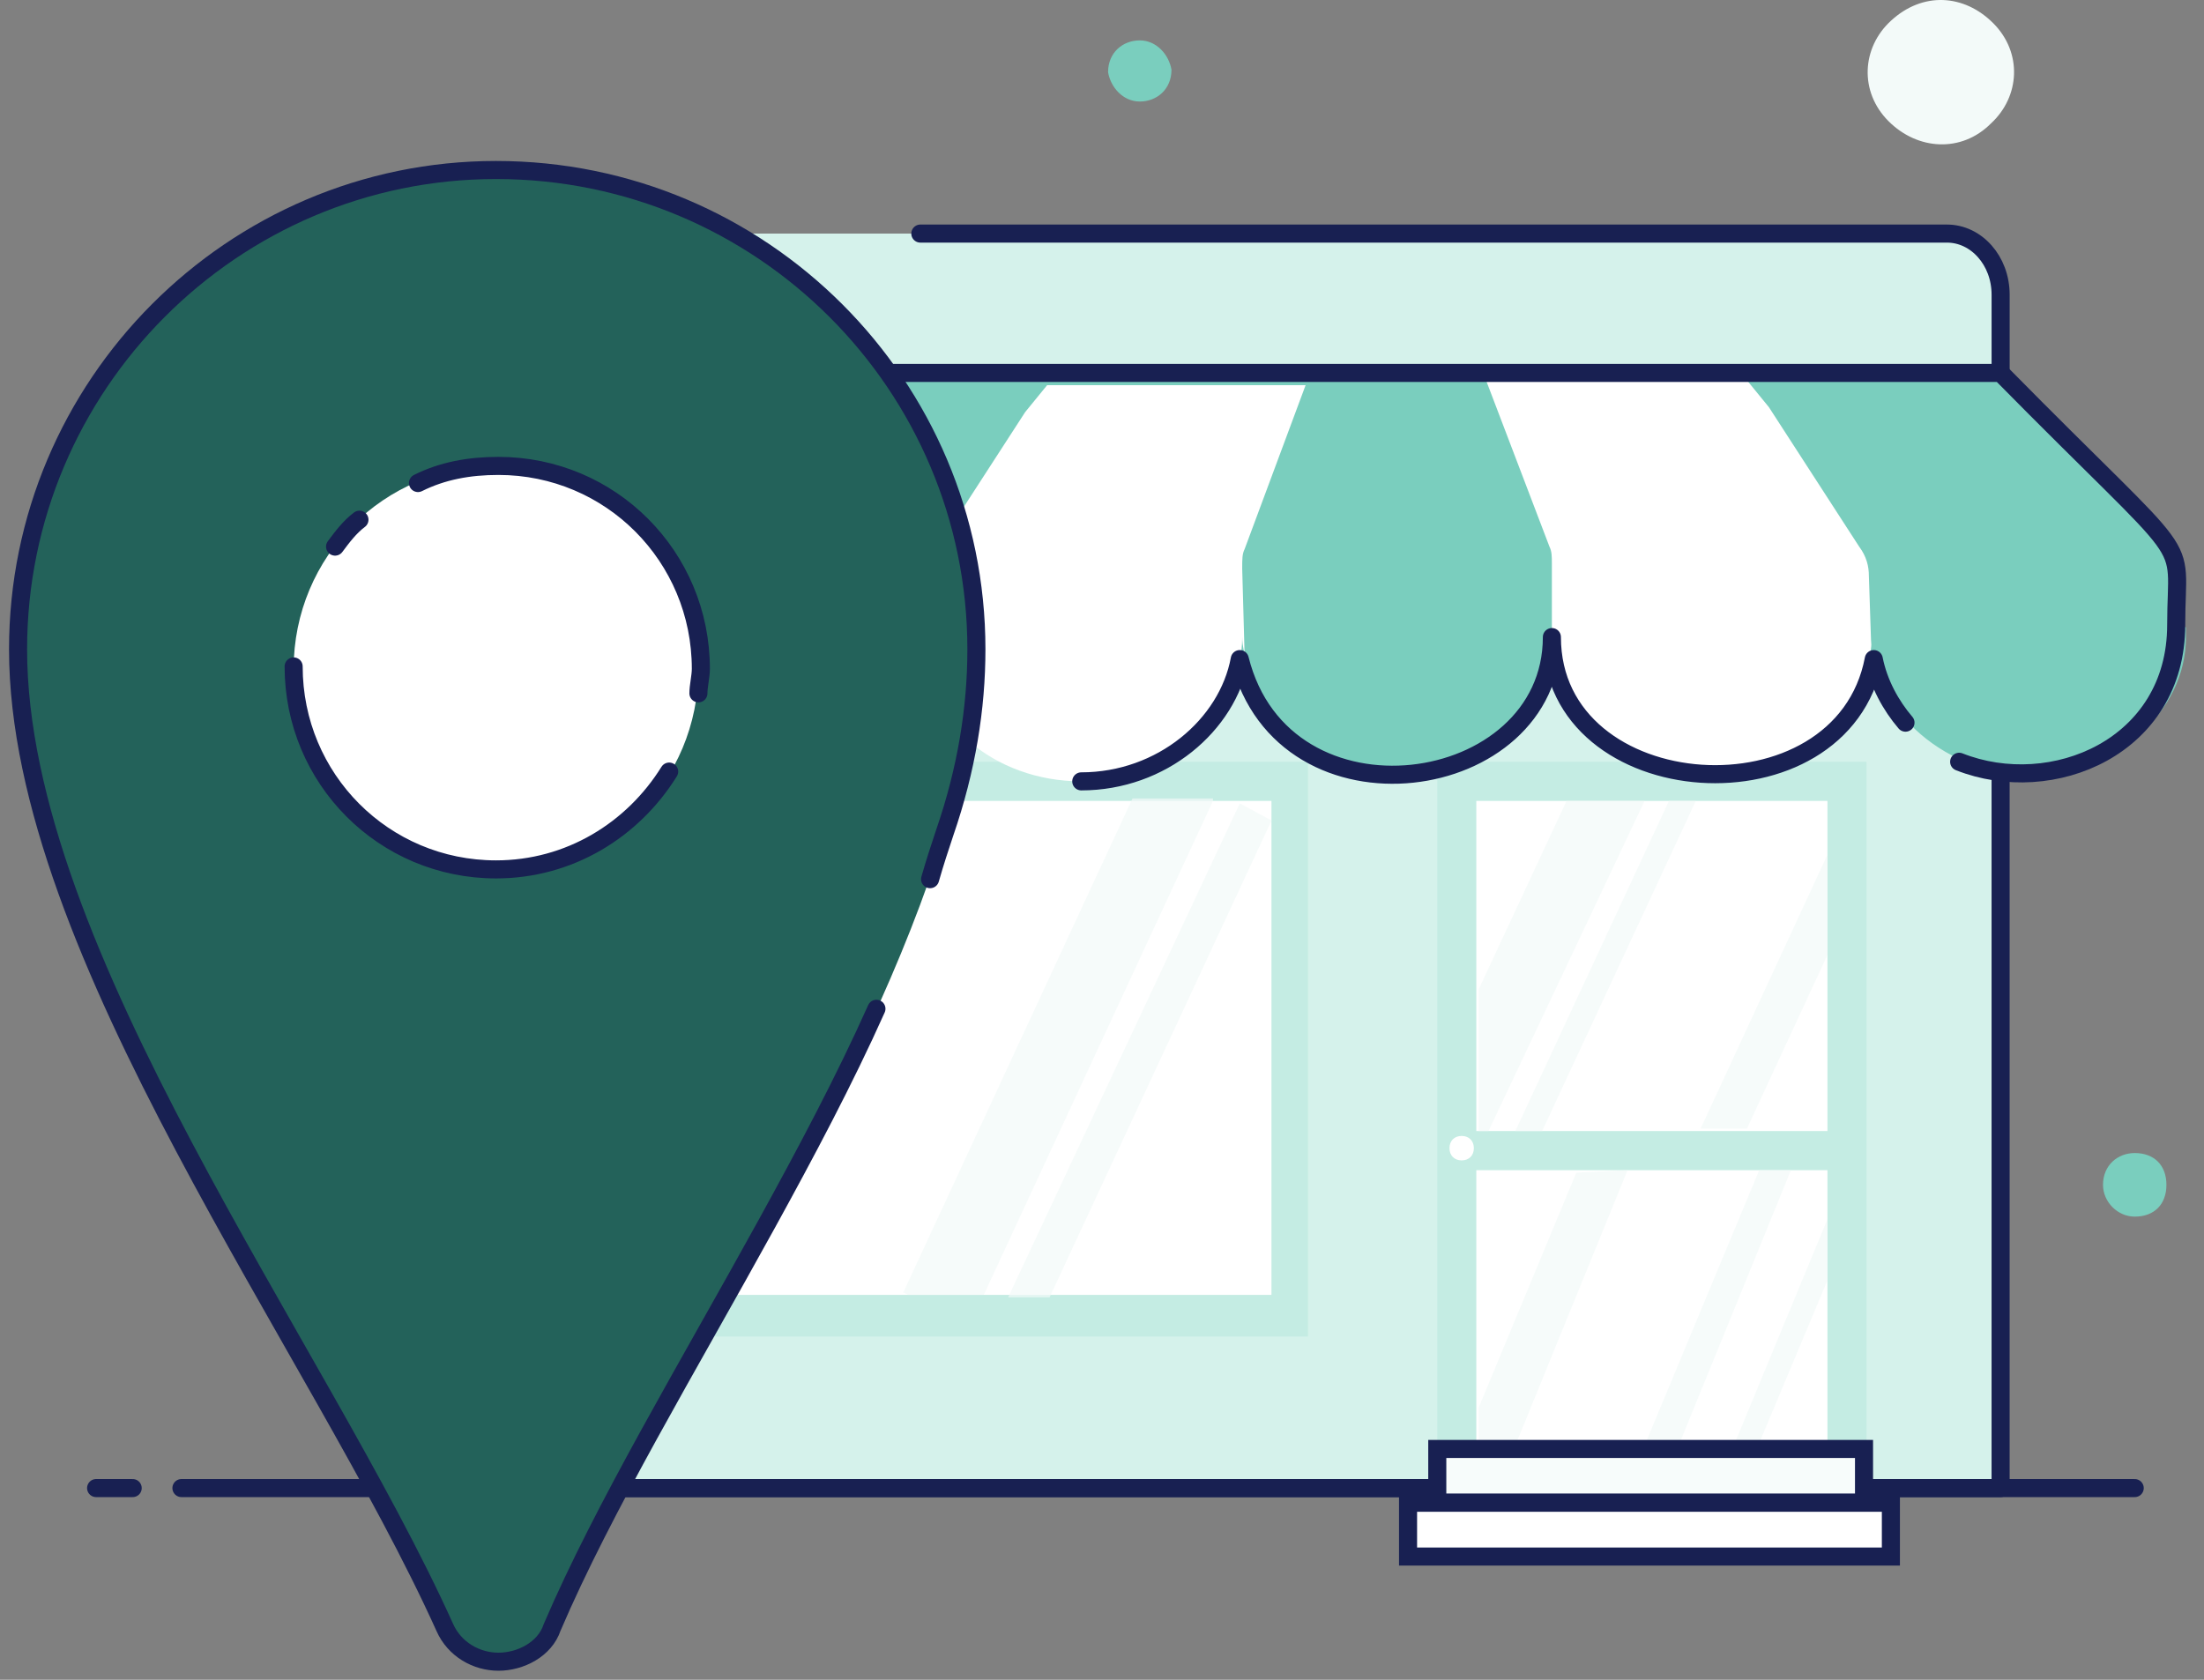
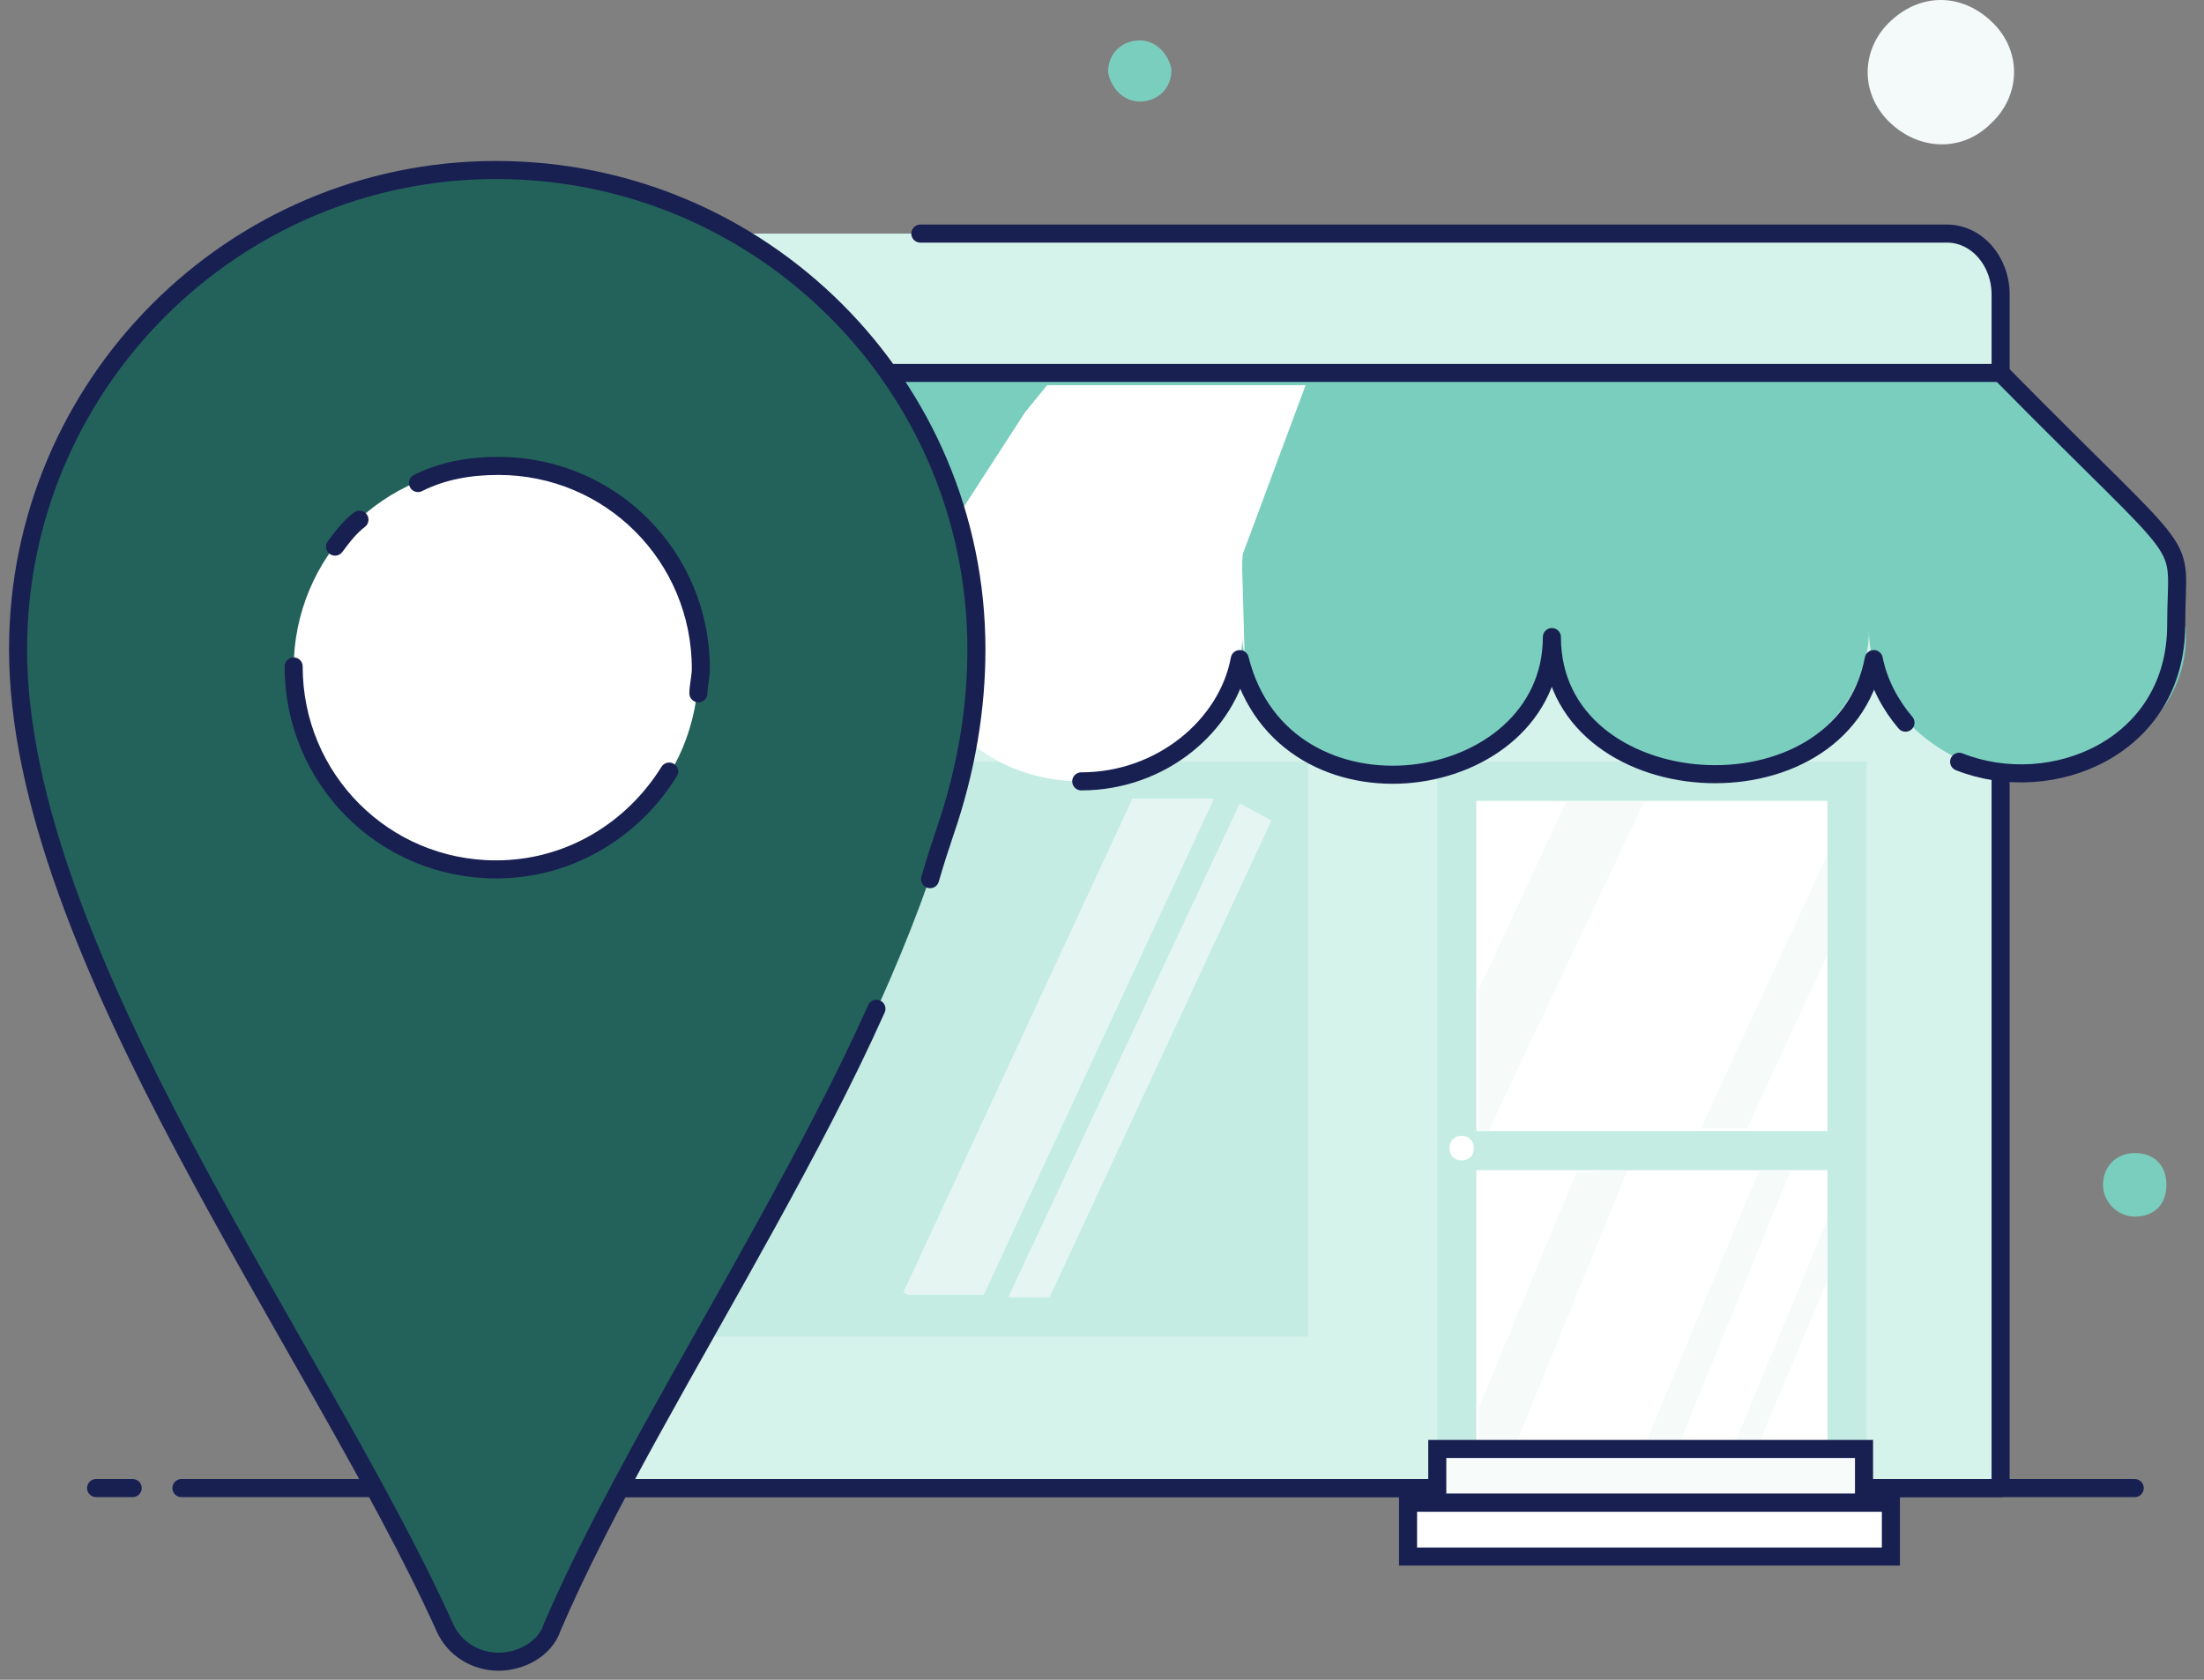
<svg xmlns="http://www.w3.org/2000/svg" width="122" height="93" viewBox="0 0 122 93" fill="none">
  <rect x="0" y="0" width="122" height="93" fill="#808080" stroke="none" />
  <g clip-path="url(#clip0_1_2)">
    <path d="M5.32 82.387H7.345" stroke="#182052" stroke-miterlimit="10" stroke-linecap="round" stroke-linejoin="round" />
    <path d="M10.043 82.387H118.165" stroke="#182052" stroke-miterlimit="10" stroke-linecap="round" stroke-linejoin="round" />
    <path d="M110.202 6.839C111.821 5.35 111.956 2.913 110.337 1.288C108.717 -0.336 106.422 -0.472 104.667 1.153C103.047 2.642 102.912 5.079 104.532 6.704C106.152 8.329 108.582 8.464 110.202 6.839Z" fill="#F3FAF9" />
    <path d="M63.091 5.621C64.036 5.621 64.846 4.944 64.846 3.861C64.71 3.049 64.036 2.236 63.091 2.236C62.146 2.236 61.336 2.913 61.336 3.996C61.471 4.809 62.146 5.621 63.091 5.621Z" fill="#7ACEBE" />
    <path d="M118.165 67.358C119.245 67.358 119.92 66.681 119.92 65.598C119.92 64.515 119.245 63.838 118.165 63.838C117.22 63.838 116.41 64.515 116.41 65.598C116.41 66.546 117.22 67.358 118.165 67.358Z" fill="#7ACEBE" />
    <path d="M92.653 82.388H27.996V22.41H110.741V82.388H101.967H92.653Z" fill="#D5F2EB" />
    <path d="M110.875 16.316V21.055H28.535V16.316C28.535 14.421 30.02 12.932 31.91 12.932H107.905C109.39 12.932 110.875 14.556 110.875 16.316Z" fill="#D5F2EB" />
    <path d="M92.653 82.388H27.996V22.41H110.741V82.388H101.967H92.653Z" stroke="#182052" stroke-miterlimit="10" stroke-linecap="round" stroke-linejoin="round" />
    <path d="M50.944 12.932H107.773C109.392 12.932 110.742 14.421 110.742 16.316V21.055H28.402V16.316C28.402 14.421 29.887 12.932 31.777 12.932H37.041" stroke="#182052" stroke-miterlimit="10" stroke-linecap="round" stroke-linejoin="round" />
    <path opacity="0.4" d="M72.404 42.176H36.094V73.993H72.404V42.176Z" fill="#ABE4D7" />
-     <path d="M70.38 44.342H38.254V71.691H70.38V44.342Z" fill="white" />
    <path d="M47.703 44.342L38.254 64.786V54.632L43.113 44.207L47.703 44.342Z" fill="#EAEEF9" />
    <path opacity="0.7" d="M67.143 44.342L54.455 71.691H50.27L50 71.556L62.688 44.207H67.143V44.342Z" fill="#F3FAF9" />
    <path opacity="0.7" d="M70.383 45.426L58.099 71.827H55.805L68.628 44.478L70.383 45.426Z" fill="#F3FAF9" />
    <path opacity="0.4" d="M79.559 42.176V82.387H103.316V42.176H79.559Z" fill="#ABE4D7" />
    <path d="M101.156 44.342H81.719V62.62H101.156V44.342Z" fill="white" />
    <path d="M101.156 64.787H81.719V80.357H101.156V64.787Z" fill="white" />
    <path d="M80.909 64.245C81.314 64.245 81.584 63.974 81.584 63.568C81.584 63.161 81.314 62.891 80.909 62.891C80.504 62.891 80.234 63.161 80.234 63.568C80.234 63.974 80.504 64.245 80.909 64.245Z" fill="white" />
    <path opacity="0.7" d="M91.034 44.342L82.395 62.62H81.856V54.767L86.715 44.342H91.034Z" fill="#F3FAF9" />
-     <path opacity="0.7" d="M93.868 44.342L85.364 62.62H83.879L92.383 44.342H93.868Z" fill="#F3FAF9" />
    <path opacity="0.7" d="M101.156 47.32V52.871L96.701 62.484H94.137L101.156 47.32Z" fill="#F3FAF9" />
    <path opacity="0.7" d="M90.09 64.787L83.745 80.357H81.856V77.92L87.255 64.922L90.09 64.787Z" fill="#F3FAF9" />
    <path opacity="0.7" d="M101.159 67.494L95.894 80.221H97.244L101.159 70.879V67.494Z" fill="#F3FAF9" />
    <path opacity="0.7" d="M99.132 64.787L92.788 80.357H90.898L97.378 64.787H99.132Z" fill="#F3FAF9" />
    <path d="M121.001 34.73V35.272C121.001 39.469 117.086 42.854 112.227 42.854C107.368 42.854 103.453 38.928 103.453 34.866C103.453 39.063 99.538 42.854 94.679 42.854C89.82 42.854 85.905 39.469 85.905 35.272C85.905 39.469 81.991 42.854 77.131 42.854C72.812 42.854 69.167 39.604 68.492 35.813C68.492 35.543 68.357 35.272 68.357 34.73C68.357 38.928 64.308 42.718 59.449 42.718C54.589 42.718 50.675 39.334 50.675 35.136V35.543C50.405 39.469 46.625 42.718 42.036 42.718C37.176 42.718 33.262 39.334 33.262 35.136V34.595V31.752C33.262 31.346 33.397 31.075 33.397 30.669C33.532 30.398 33.802 29.992 34.072 29.585L42.846 20.785H110.877L119.651 29.585C119.921 29.856 120.191 30.127 120.326 30.669C120.461 30.939 120.461 31.346 120.461 31.752V34.595L121.001 34.73Z" fill="#7ACEBE" />
    <path d="M68.896 30.397C68.761 30.668 68.761 30.939 68.761 31.48L68.896 36.355C68.896 36.084 68.761 35.813 68.761 35.271C68.761 39.468 64.711 43.259 59.852 43.259C54.993 43.259 51.078 39.875 51.078 35.678V36.219L51.213 32.157C51.213 31.616 51.348 31.074 51.753 30.533L56.747 22.816L57.962 21.326H72.27L68.896 30.397Z" fill="white" />
-     <path d="M85.767 30.261C85.902 30.532 85.902 30.803 85.902 31.209V33.646V35C85.902 39.197 89.412 42.988 94.811 42.988C99.671 42.988 103.585 39.603 103.585 35.406V35.948L103.45 31.886C103.45 31.344 103.315 30.803 102.91 30.261L97.916 22.544L96.701 21.055H82.258L85.767 30.261Z" fill="white" />
    <path d="M108.447 42.175C113.577 44.206 120.461 41.363 120.461 34.594C120.461 29.313 121.811 31.886 110.742 20.648H42.846L34.072 29.449C33.802 29.855 33.532 30.261 33.397 30.532C33.262 30.938 33.262 31.209 33.262 31.615V34.458V35C33.262 39.197 37.176 42.582 42.036 42.582C46.625 42.582 50.405 39.332 50.675 35.406V35C50.675 36.489 51.215 37.978 52.159 39.197" stroke="#182052" stroke-miterlimit="10" stroke-linecap="round" stroke-linejoin="round" />
    <path d="M59.852 43.26C64.306 43.26 67.951 40.145 68.626 36.49C71.055 46.238 85.903 44.072 85.903 35.272C85.903 44.613 101.966 45.697 103.721 36.49C103.991 37.844 104.666 39.062 105.476 40.01" stroke="#182052" stroke-miterlimit="10" stroke-linecap="round" stroke-linejoin="round" />
    <path d="M54.048 35.948C54.048 39.197 53.508 42.582 52.294 46.102C50.134 53.142 46.489 60.589 42.44 67.765C38.12 75.617 33.396 83.47 30.561 90.104C30.156 91.323 28.807 91.999 27.592 91.999C26.377 91.999 25.162 91.323 24.622 90.104C17.603 74.534 1 52.736 1 35.948C1 21.326 12.879 9.411 27.457 9.411C42.035 9.276 54.048 21.326 54.048 35.948Z" fill="#23625A" />
    <path d="M48.514 55.851C46.759 59.777 44.6 63.839 42.44 67.765C38.12 75.618 33.396 83.471 30.561 90.105C30.156 91.323 28.807 92 27.592 92C26.377 92 25.162 91.323 24.622 90.105C17.603 74.535 1 52.737 1 35.949C1 21.326 12.879 9.412 27.457 9.412C42.17 9.412 54.048 21.326 54.048 35.949C54.048 39.198 53.508 42.583 52.294 46.103C52.024 46.915 51.754 47.728 51.484 48.675" stroke="#182052" stroke-miterlimit="10" stroke-linecap="round" stroke-linejoin="round" />
    <path d="M27.457 48.27C33.667 48.27 38.661 43.26 38.661 37.032C38.661 30.804 33.667 25.795 27.457 25.795C21.248 25.795 16.254 30.804 16.254 37.032C16.254 43.26 21.248 48.27 27.457 48.27Z" fill="white" />
    <path d="M19.897 28.773C19.357 29.18 18.952 29.721 18.547 30.263" stroke="#182052" stroke-miterlimit="10" stroke-linecap="round" stroke-linejoin="round" />
    <path d="M38.66 38.386C38.66 37.98 38.795 37.438 38.795 37.032C38.795 30.804 33.8 25.795 27.591 25.795C25.971 25.795 24.487 26.066 23.137 26.743" stroke="#182052" stroke-miterlimit="10" stroke-linecap="round" stroke-linejoin="round" />
    <path d="M16.254 36.897C16.254 43.124 21.248 48.134 27.457 48.134C31.507 48.134 35.017 45.968 37.041 42.718" stroke="#182052" stroke-miterlimit="10" stroke-linecap="round" stroke-linejoin="round" />
    <path d="M103.181 80.221H79.559V83.199H103.181V80.221Z" fill="#F7FCFB" stroke="#182052" stroke-miterlimit="10" />
    <path d="M104.668 83.199H77.941V86.178H104.668V83.199Z" fill="white" stroke="#182052" stroke-miterlimit="10" />
  </g>
  <defs>
    <clipPath id="clip0_1_2">
      <rect width="122" height="93" fill="white" />
    </clipPath>
  </defs>
</svg>